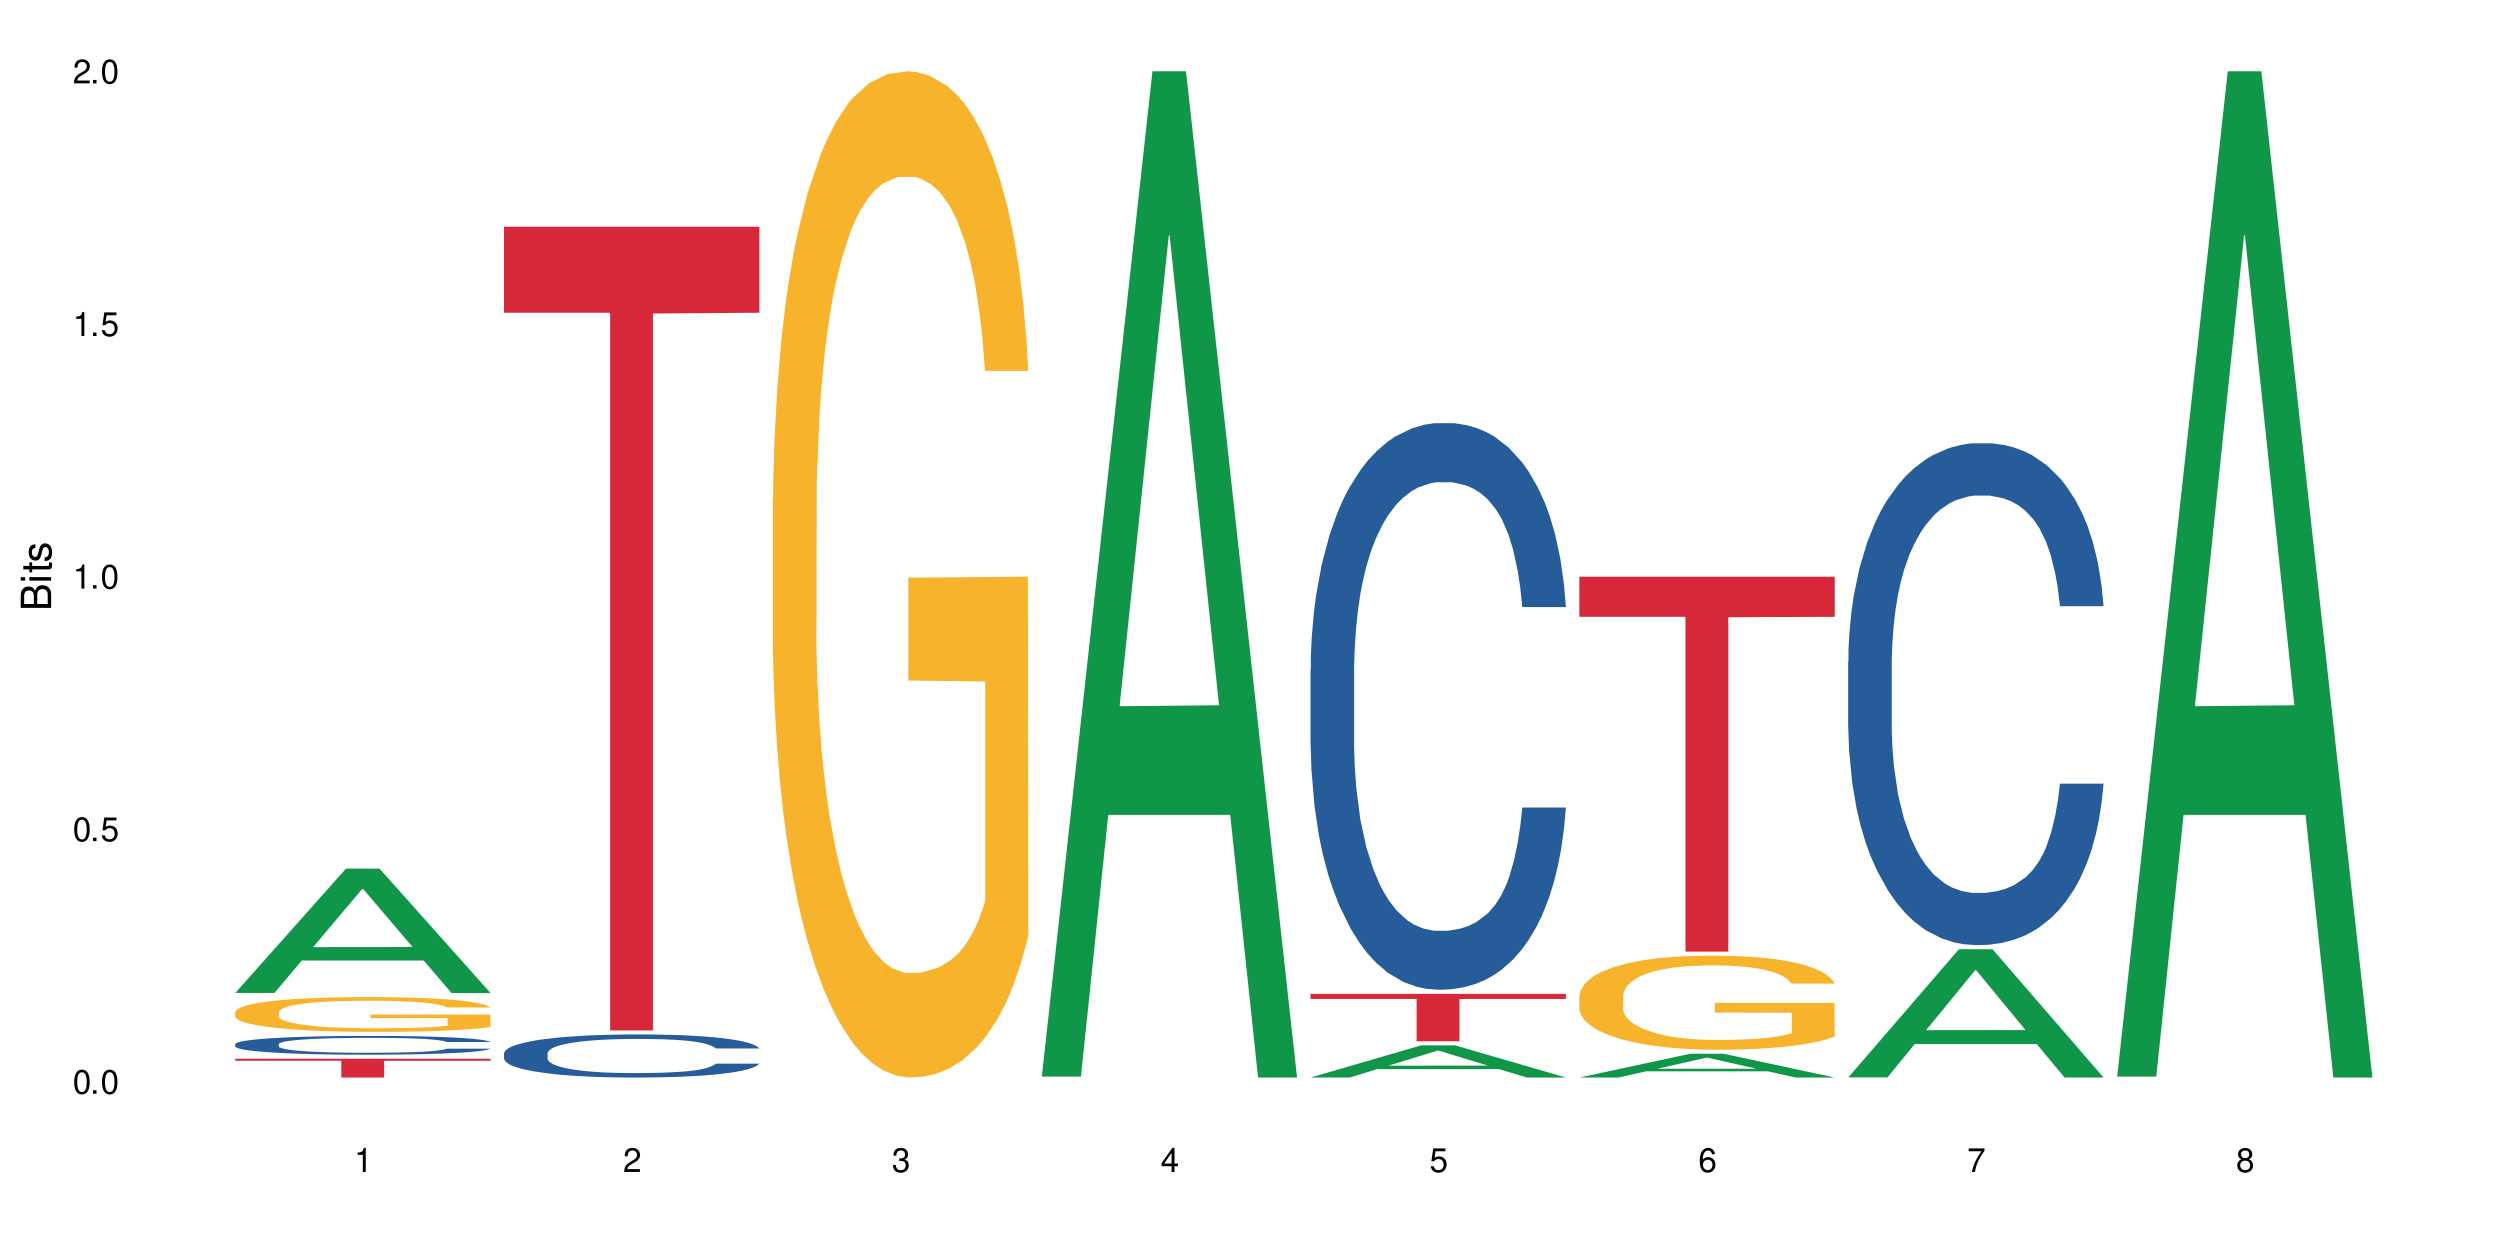
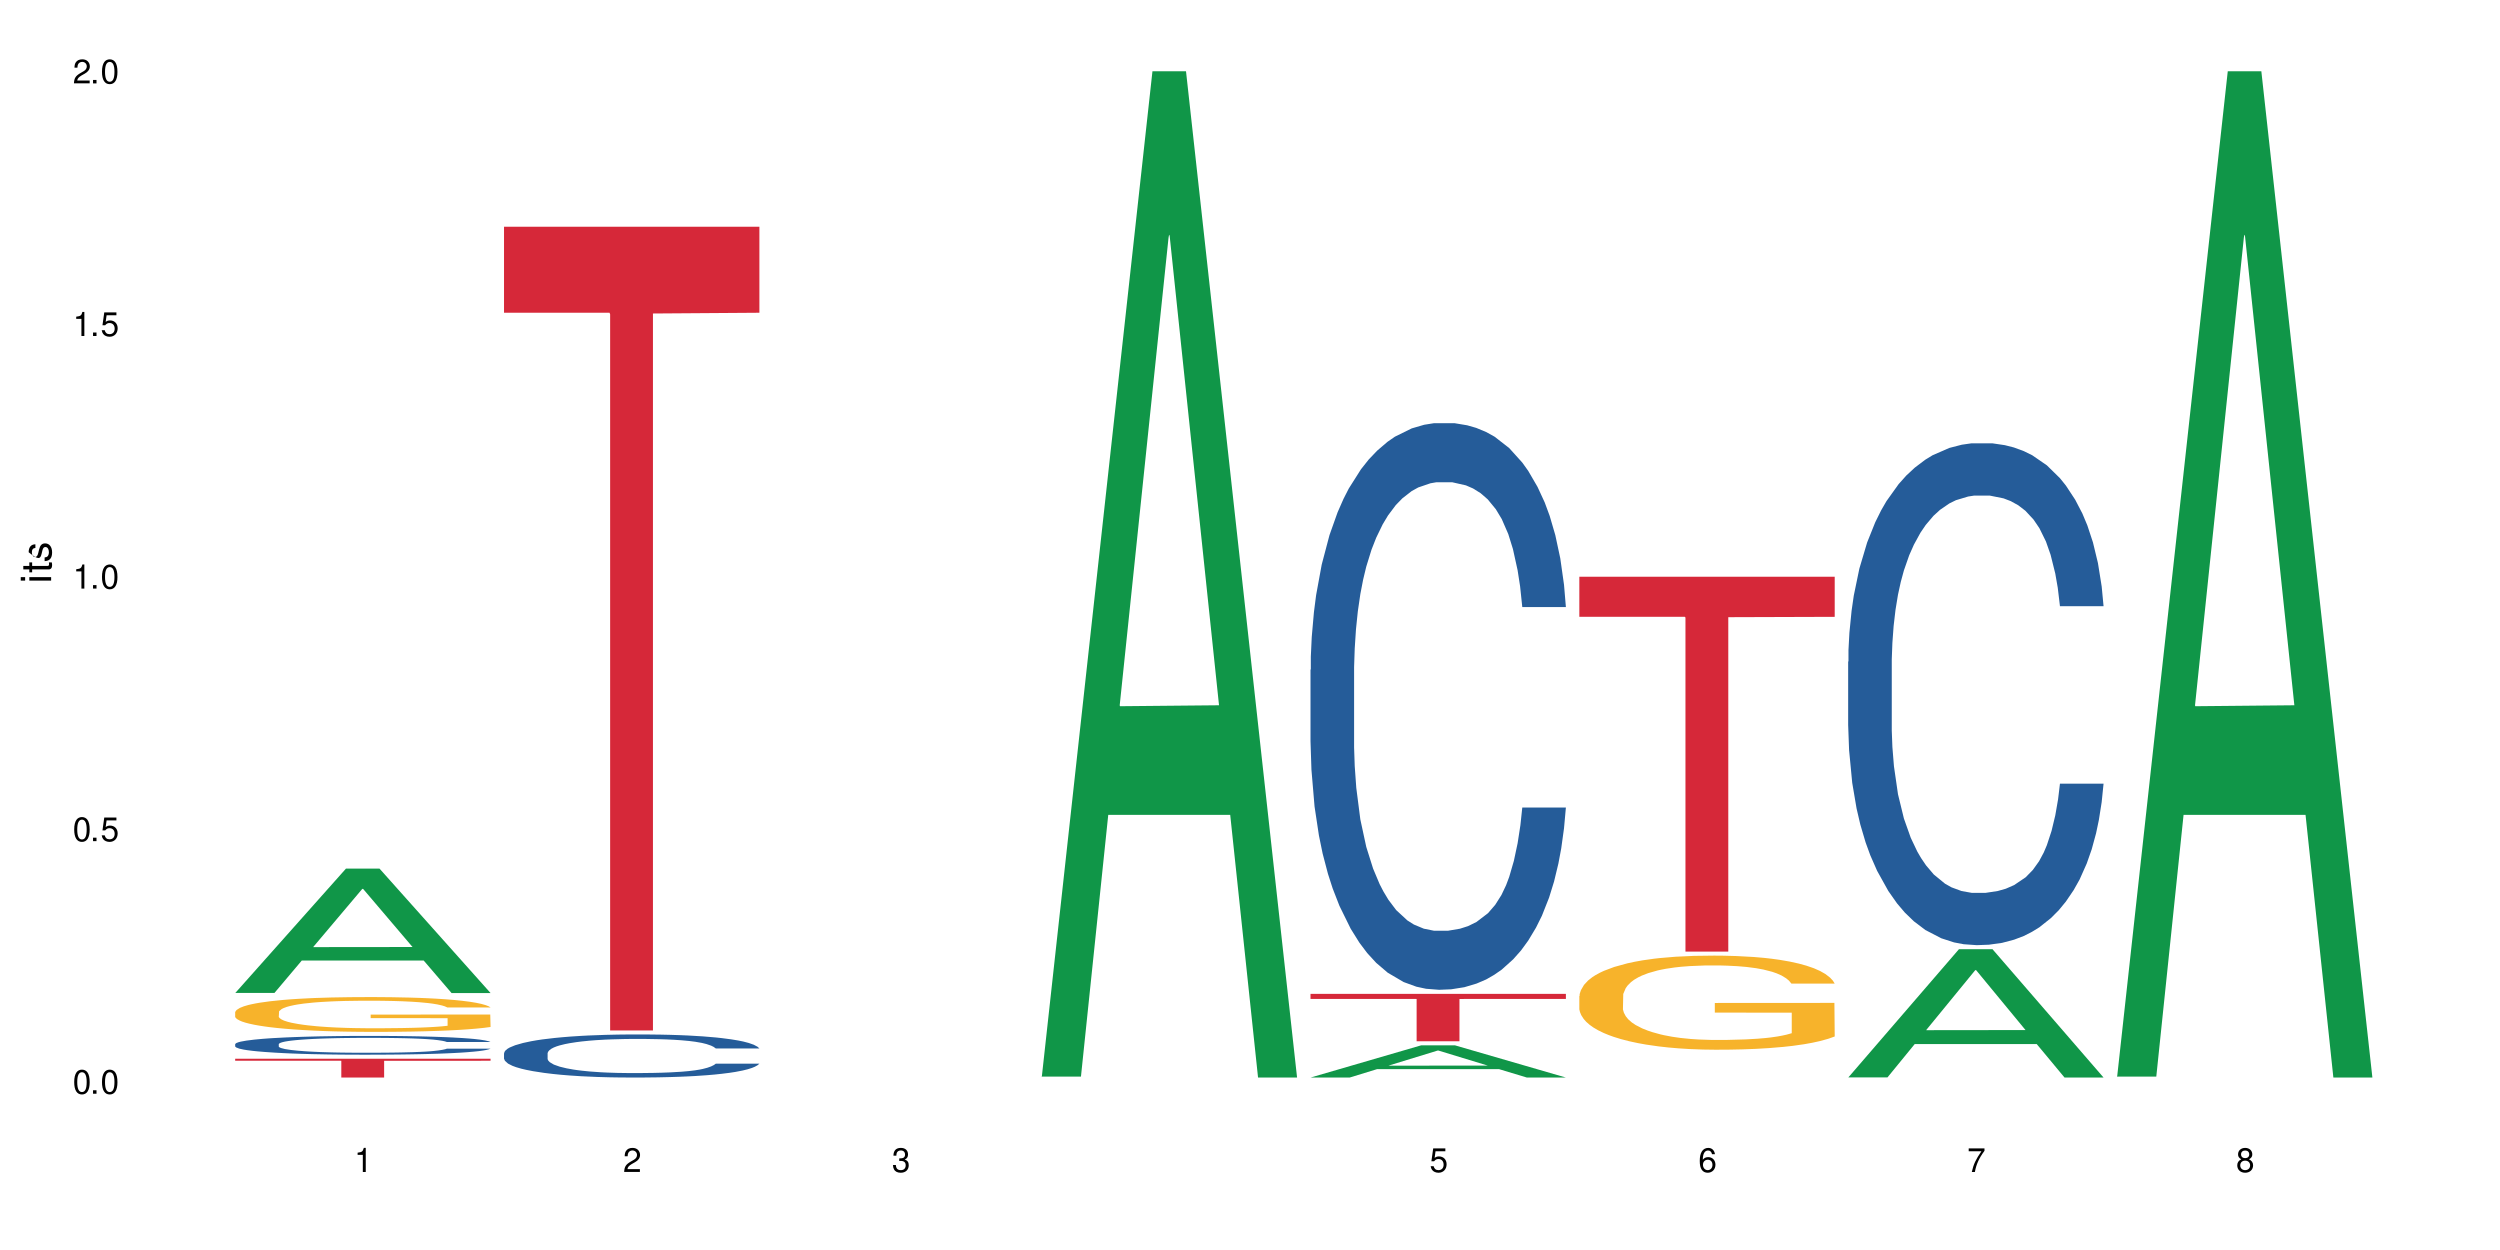
<svg xmlns="http://www.w3.org/2000/svg" xmlns:xlink="http://www.w3.org/1999/xlink" width="720" height="360" viewBox="0 0 720 360">
  <defs>
    <g>
      <g id="glyph-0-0">
</g>
      <g id="glyph-0-1">
        <path d="M 2.641 -6.938 C 2 -6.938 1.422 -6.656 1.078 -6.172 C 0.641 -5.562 0.406 -4.641 0.406 -3.359 C 0.406 -1.016 1.188 0.219 2.641 0.219 C 4.078 0.219 4.859 -1.016 4.859 -3.297 C 4.859 -4.641 4.656 -5.547 4.203 -6.172 C 3.844 -6.656 3.281 -6.938 2.641 -6.938 Z M 2.641 -6.188 C 3.547 -6.188 4 -5.25 4 -3.375 C 4 -1.406 3.562 -0.484 2.625 -0.484 C 1.734 -0.484 1.281 -1.438 1.281 -3.344 C 1.281 -5.25 1.734 -6.188 2.641 -6.188 Z M 2.641 -6.188 " />
      </g>
      <g id="glyph-0-2">
        <path d="M 1.828 -1 L 0.828 -1 L 0.828 0 L 1.828 0 Z M 1.828 -1 " />
      </g>
      <g id="glyph-0-3">
        <path d="M 4.562 -6.797 L 1.062 -6.797 L 0.547 -3.094 L 1.328 -3.094 C 1.719 -3.562 2.047 -3.734 2.578 -3.734 C 3.484 -3.734 4.062 -3.109 4.062 -2.094 C 4.062 -1.125 3.484 -0.531 2.578 -0.531 C 1.828 -0.531 1.375 -0.906 1.188 -1.672 L 0.328 -1.672 C 0.453 -1.109 0.547 -0.844 0.75 -0.594 C 1.125 -0.078 1.828 0.219 2.594 0.219 C 3.969 0.219 4.922 -0.781 4.922 -2.219 C 4.922 -3.562 4.031 -4.484 2.719 -4.484 C 2.25 -4.484 1.859 -4.359 1.469 -4.062 L 1.734 -5.969 L 4.562 -5.969 Z M 4.562 -6.797 " />
      </g>
      <g id="glyph-0-4">
        <path d="M 2.484 -4.938 L 2.484 0 L 3.328 0 L 3.328 -6.938 L 2.766 -6.938 C 2.469 -5.875 2.281 -5.734 0.984 -5.562 L 0.984 -4.938 Z M 2.484 -4.938 " />
      </g>
      <g id="glyph-0-5">
        <path d="M 4.859 -0.828 L 1.281 -0.828 C 1.359 -1.406 1.672 -1.781 2.5 -2.281 L 3.469 -2.828 C 4.406 -3.344 4.906 -4.062 4.906 -4.906 C 4.906 -5.484 4.672 -6.031 4.266 -6.406 C 3.859 -6.766 3.375 -6.938 2.719 -6.938 C 1.859 -6.938 1.219 -6.625 0.844 -6.031 C 0.609 -5.672 0.5 -5.234 0.484 -4.531 L 1.328 -4.531 C 1.359 -5.016 1.406 -5.281 1.531 -5.516 C 1.75 -5.938 2.188 -6.203 2.703 -6.203 C 3.469 -6.203 4.031 -5.641 4.031 -4.891 C 4.031 -4.344 3.719 -3.859 3.125 -3.516 L 2.234 -3 C 0.812 -2.172 0.406 -1.531 0.328 -0.016 L 4.859 -0.016 Z M 4.859 -0.828 " />
      </g>
      <g id="glyph-0-6">
        <path d="M 2.125 -3.188 L 2.578 -3.188 C 3.5 -3.188 3.984 -2.766 3.984 -1.922 C 3.984 -1.062 3.469 -0.531 2.594 -0.531 C 1.656 -0.531 1.203 -1 1.156 -2.016 L 0.312 -2.016 C 0.344 -1.453 0.438 -1.094 0.609 -0.781 C 0.953 -0.109 1.625 0.219 2.547 0.219 C 3.953 0.219 4.859 -0.625 4.859 -1.938 C 4.859 -2.828 4.516 -3.297 3.703 -3.594 C 4.344 -3.844 4.656 -4.328 4.656 -5.031 C 4.656 -6.219 3.875 -6.938 2.578 -6.938 C 1.203 -6.938 0.484 -6.172 0.453 -4.703 L 1.297 -4.703 C 1.312 -5.125 1.344 -5.359 1.453 -5.578 C 1.641 -5.969 2.062 -6.203 2.594 -6.203 C 3.344 -6.203 3.797 -5.75 3.797 -5 C 3.797 -4.516 3.609 -4.219 3.25 -4.047 C 3.016 -3.953 2.703 -3.922 2.125 -3.906 Z M 2.125 -3.188 " />
      </g>
      <g id="glyph-0-7">
-         <path d="M 3.141 -1.672 L 3.141 0 L 3.984 0 L 3.984 -1.672 L 4.984 -1.672 L 4.984 -2.438 L 3.984 -2.438 L 3.984 -6.938 L 3.359 -6.938 L 0.266 -2.578 L 0.266 -1.672 Z M 3.141 -2.438 L 1 -2.438 L 3.141 -5.5 Z M 3.141 -2.438 " />
-       </g>
+         </g>
      <g id="glyph-0-8">
        <path d="M 4.781 -5.125 C 4.609 -6.266 3.891 -6.938 2.844 -6.938 C 2.094 -6.938 1.422 -6.578 1.031 -5.953 C 0.594 -5.266 0.406 -4.422 0.406 -3.172 C 0.406 -2 0.578 -1.25 0.984 -0.641 C 1.359 -0.078 1.953 0.219 2.703 0.219 C 3.984 0.219 4.922 -0.75 4.922 -2.094 C 4.922 -3.375 4.062 -4.281 2.844 -4.281 C 2.172 -4.281 1.641 -4.031 1.281 -3.516 C 1.281 -5.234 1.828 -6.188 2.797 -6.188 C 3.391 -6.188 3.797 -5.797 3.938 -5.125 Z M 2.734 -3.531 C 3.547 -3.531 4.062 -2.953 4.062 -2.031 C 4.062 -1.156 3.484 -0.531 2.703 -0.531 C 1.922 -0.531 1.328 -1.188 1.328 -2.078 C 1.328 -2.938 1.906 -3.531 2.734 -3.531 Z M 2.734 -3.531 " />
      </g>
      <g id="glyph-0-9">
        <path d="M 4.984 -6.797 L 0.438 -6.797 L 0.438 -5.969 L 4.109 -5.969 C 2.5 -3.656 1.828 -2.234 1.328 0 L 2.219 0 C 2.594 -2.172 3.453 -4.047 4.984 -6.094 Z M 4.984 -6.797 " />
      </g>
      <g id="glyph-0-10">
        <path d="M 3.75 -3.656 C 4.469 -4.094 4.688 -4.438 4.688 -5.078 C 4.688 -6.172 3.844 -6.938 2.641 -6.938 C 1.438 -6.938 0.594 -6.172 0.594 -5.094 C 0.594 -4.438 0.812 -4.094 1.516 -3.656 C 0.734 -3.266 0.359 -2.703 0.359 -1.922 C 0.359 -0.656 1.281 0.219 2.641 0.219 C 3.984 0.219 4.922 -0.656 4.922 -1.922 C 4.922 -2.703 4.531 -3.266 3.75 -3.656 Z M 2.641 -6.188 C 3.359 -6.188 3.812 -5.75 3.812 -5.062 C 3.812 -4.406 3.344 -3.984 2.641 -3.984 C 1.922 -3.984 1.453 -4.406 1.453 -5.078 C 1.453 -5.75 1.922 -6.188 2.641 -6.188 Z M 2.641 -3.266 C 3.484 -3.266 4.062 -2.719 4.062 -1.906 C 4.062 -1.078 3.484 -0.531 2.625 -0.531 C 1.797 -0.531 1.219 -1.094 1.219 -1.906 C 1.219 -2.719 1.781 -3.266 2.641 -3.266 Z M 2.641 -3.266 " />
      </g>
      <g id="glyph-1-0">
</g>
      <g id="glyph-1-1">
-         <path d="M 0 -0.953 L 0 -4.891 C 0 -5.719 -0.234 -6.344 -0.734 -6.797 C -1.188 -7.234 -1.812 -7.469 -2.5 -7.469 C -3.547 -7.469 -4.188 -7 -4.625 -5.875 C -4.984 -6.688 -5.625 -7.094 -6.531 -7.094 C -7.172 -7.094 -7.734 -6.859 -8.141 -6.391 C -8.562 -5.922 -8.75 -5.344 -8.75 -4.5 L -8.75 -0.953 Z M -4.984 -2.062 L -7.766 -2.062 L -7.766 -4.219 C -7.766 -4.844 -7.688 -5.203 -7.453 -5.5 C -7.219 -5.812 -6.859 -5.969 -6.375 -5.969 C -5.891 -5.969 -5.531 -5.812 -5.297 -5.5 C -5.062 -5.203 -4.984 -4.844 -4.984 -4.219 Z M -0.984 -2.062 L -4 -2.062 L -4 -4.781 C -4 -5.766 -3.438 -6.359 -2.484 -6.359 C -1.547 -6.359 -0.984 -5.766 -0.984 -4.781 Z M -0.984 -2.062 " />
-       </g>
+         </g>
      <g id="glyph-1-2">
        <path d="M -6.281 -1.797 L -6.281 -0.797 L 0 -0.797 L 0 -1.797 Z M -8.75 -1.797 L -8.75 -0.797 L -7.484 -0.797 L -7.484 -1.797 Z M -8.75 -1.797 " />
      </g>
      <g id="glyph-1-3">
        <path d="M -6.281 -3.047 L -6.281 -2.016 L -8.016 -2.016 L -8.016 -1.016 L -6.281 -1.016 L -6.281 -0.172 L -5.469 -0.172 L -5.469 -1.016 L -0.719 -1.016 C -0.078 -1.016 0.281 -1.453 0.281 -2.234 C 0.281 -2.5 0.25 -2.719 0.188 -3.047 L -0.641 -3.047 C -0.609 -2.906 -0.594 -2.766 -0.594 -2.562 C -0.594 -2.141 -0.719 -2.016 -1.156 -2.016 L -5.469 -2.016 L -5.469 -3.047 Z M -6.281 -3.047 " />
      </g>
      <g id="glyph-1-4">
-         <path d="M -4.531 -5.25 C -5.766 -5.25 -6.469 -4.422 -6.469 -2.969 C -6.469 -1.516 -5.719 -0.562 -4.547 -0.562 C -3.562 -0.562 -3.094 -1.062 -2.734 -2.562 L -2.516 -3.484 C -2.344 -4.188 -2.094 -4.469 -1.641 -4.469 C -1.047 -4.469 -0.641 -3.875 -0.641 -3 C -0.641 -2.453 -0.797 -2 -1.062 -1.75 C -1.25 -1.594 -1.422 -1.531 -1.875 -1.469 L -1.875 -0.406 C -0.422 -0.453 0.281 -1.266 0.281 -2.922 C 0.281 -4.5 -0.5 -5.516 -1.719 -5.516 C -2.656 -5.516 -3.172 -4.984 -3.469 -3.734 L -3.703 -2.766 C -3.891 -1.953 -4.156 -1.609 -4.594 -1.609 C -5.188 -1.609 -5.547 -2.125 -5.547 -2.938 C -5.547 -3.75 -5.203 -4.172 -4.531 -4.203 Z M -4.531 -5.25 " />
+         <path d="M -4.531 -5.25 C -5.766 -5.25 -6.469 -4.422 -6.469 -2.969 C -3.562 -0.562 -3.094 -1.062 -2.734 -2.562 L -2.516 -3.484 C -2.344 -4.188 -2.094 -4.469 -1.641 -4.469 C -1.047 -4.469 -0.641 -3.875 -0.641 -3 C -0.641 -2.453 -0.797 -2 -1.062 -1.75 C -1.25 -1.594 -1.422 -1.531 -1.875 -1.469 L -1.875 -0.406 C -0.422 -0.453 0.281 -1.266 0.281 -2.922 C 0.281 -4.5 -0.5 -5.516 -1.719 -5.516 C -2.656 -5.516 -3.172 -4.984 -3.469 -3.734 L -3.703 -2.766 C -3.891 -1.953 -4.156 -1.609 -4.594 -1.609 C -5.188 -1.609 -5.547 -2.125 -5.547 -2.938 C -5.547 -3.75 -5.203 -4.172 -4.531 -4.203 Z M -4.531 -5.25 " />
      </g>
    </g>
  </defs>
-   <rect x="-72" y="-36" width="864" height="432" fill="rgb(100%, 100%, 100%)" fill-opacity="1" />
  <path fill-rule="nonzero" fill="rgb(6.275%, 58.824%, 28.235%)" fill-opacity="1" d="M 67.73 285.961 L 67.809 285.926 L 99.637 250.16 L 109.301 250.16 L 141.281 285.996 L 130.047 285.996 L 122.031 276.641 L 86.906 276.641 L 79.047 285.961 L 67.73 285.961 L 90.285 272.77 L 118.809 272.738 L 104.586 256.016 L 104.43 255.98 L 104.27 256.082 L 90.207 272.738 L 90.285 272.77 Z M 67.73 285.961 " />
  <path fill-rule="nonzero" fill="rgb(14.51%, 36.078%, 60%)" fill-opacity="1" d="M 67.73 300.699 L 67.82 300.695 L 67.82 300.574 L 68.09 300.387 L 68.719 300.148 L 69.344 299.988 L 70.961 299.695 L 73.203 299.414 L 75.535 299.195 L 77.238 299.066 L 78.766 298.969 L 82.262 298.785 L 84.504 298.691 L 86.926 298.605 L 89.887 298.523 L 92.039 298.473 L 96.883 298.395 L 100.469 298.359 L 103.25 298.344 L 109.262 298.344 L 112.848 298.363 L 115.449 298.387 L 118.32 298.43 L 120.742 298.473 L 124.957 298.582 L 128.727 298.719 L 130.43 298.801 L 133.121 298.953 L 135.184 299.102 L 136.617 299.23 L 138.234 299.414 L 139.668 299.637 L 140.746 299.887 L 141.281 300.102 L 128.727 300.102 L 128.098 299.902 L 127.379 299.75 L 126.035 299.547 L 124.688 299.402 L 122.805 299.258 L 121.102 299.164 L 118.77 299.07 L 116.707 299.012 L 114.555 298.969 L 112.488 298.938 L 108.543 298.906 L 103.969 298.906 L 102.266 298.918 L 98.766 298.957 L 96.883 298.992 L 94.191 299.062 L 92.309 299.125 L 90.066 299.223 L 88.539 299.309 L 86.656 299.438 L 85.312 299.551 L 83.785 299.715 L 82.891 299.84 L 82.082 299.977 L 81.363 300.141 L 80.828 300.312 L 80.469 300.496 L 80.289 300.676 L 80.289 301.441 L 80.469 301.617 L 80.918 301.828 L 82.082 302.129 L 83.785 302.391 L 85.762 302.598 L 87.645 302.746 L 88.719 302.816 L 90.156 302.895 L 92.398 302.996 L 95.629 303.094 L 97.512 303.133 L 100.383 303.172 L 103.34 303.191 L 107.289 303.191 L 110.785 303.172 L 113.117 303.148 L 115.539 303.109 L 118.859 303.023 L 120.922 302.945 L 122.715 302.852 L 124.062 302.758 L 124.957 302.676 L 126.305 302.523 L 127.379 302.355 L 128.188 302.184 L 128.727 302.016 L 141.281 302.016 L 140.746 302.211 L 139.938 302.406 L 139.129 302.551 L 137.875 302.723 L 136.441 302.875 L 134.375 303.047 L 132.672 303.164 L 130.43 303.285 L 128.367 303.379 L 126.125 303.465 L 122.805 303.562 L 120.652 303.613 L 118.32 303.656 L 115.539 303.695 L 112.043 303.73 L 108.273 303.75 L 104.777 303.758 L 101.008 303.746 L 98.227 303.727 L 94.551 303.684 L 89.977 303.594 L 86.656 303.5 L 84.055 303.406 L 81.812 303.305 L 79.301 303.172 L 76.074 302.953 L 74.098 302.785 L 72.754 302.648 L 71.23 302.453 L 70.152 302.281 L 68.898 302.004 L 68 301.652 L 67.73 301.383 Z M 67.73 300.699 " />
  <path fill-rule="nonzero" fill="rgb(96.863%, 70.196%, 16.863%)" fill-opacity="1" d="M 67.73 291.449 L 67.82 291.441 L 67.82 291.258 L 68.18 290.848 L 69.078 290.277 L 70.242 289.812 L 71.5 289.445 L 72.305 289.254 L 73.652 288.98 L 74.816 288.777 L 77.777 288.367 L 81.543 287.98 L 83.609 287.816 L 85.941 287.66 L 89.258 287.488 L 90.785 287.422 L 95.449 287.277 L 100.738 287.188 L 106.57 287.156 L 109.262 287.168 L 112.938 287.203 L 117.961 287.305 L 120.832 287.395 L 123.074 287.488 L 125.406 287.605 L 128.277 287.789 L 130.969 288.008 L 133.121 288.23 L 135.273 288.504 L 137.066 288.797 L 138.594 289.117 L 139.938 289.5 L 140.746 289.82 L 141.281 290.141 L 128.816 290.141 L 128.098 289.82 L 127.289 289.574 L 125.945 289.273 L 124.598 289.051 L 123.254 288.879 L 120.742 288.641 L 118.59 288.496 L 115.898 288.367 L 113.297 288.285 L 110.336 288.23 L 108.543 288.211 L 103.789 288.211 L 99.484 288.273 L 96.973 288.348 L 95.18 288.422 L 92.668 288.559 L 91.141 288.668 L 90.246 288.742 L 87.555 289.023 L 85.762 289.281 L 84.773 289.457 L 83.52 289.73 L 82.621 289.977 L 81.633 290.344 L 81.098 290.617 L 80.379 291.238 L 80.289 292.887 L 80.559 293.234 L 81.098 293.609 L 81.812 293.941 L 82.891 294.289 L 83.965 294.555 L 85.852 294.91 L 87.465 295.148 L 88.719 295.305 L 91.141 295.551 L 92.129 295.633 L 94.461 295.797 L 96.883 295.926 L 99.844 296.035 L 102.086 296.09 L 105.672 296.137 L 110.246 296.137 L 115.629 296.082 L 119.039 296.008 L 121.371 295.934 L 122.895 295.871 L 124.777 295.77 L 126.125 295.68 L 127.379 295.578 L 128.906 295.422 L 128.906 293.234 L 106.75 293.227 L 106.75 292.199 L 141.195 292.191 L 141.281 295.77 L 139.398 296.02 L 137.066 296.254 L 134.824 296.438 L 132.492 296.594 L 129.176 296.77 L 126.484 296.879 L 122.355 297.008 L 118.59 297.09 L 114.645 297.145 L 111.145 297.172 L 107.02 297.18 L 103.34 297.16 L 99.395 297.105 L 96.254 297.035 L 93.383 296.941 L 90.516 296.824 L 86.926 296.629 L 84.594 296.477 L 82.172 296.281 L 79.75 296.055 L 77.598 295.809 L 76.164 295.613 L 74.727 295.395 L 73.203 295.121 L 71.766 294.809 L 70.691 294.527 L 69.703 294.207 L 68.988 293.902 L 68.27 293.492 L 67.91 293.16 L 67.73 292.879 Z M 67.73 291.449 " />
  <path fill-rule="nonzero" fill="rgb(83.922%, 15.686%, 22.353%)" fill-opacity="1" d="M 67.73 304.922 L 141.281 304.922 L 141.281 305.5 L 110.629 305.504 L 110.629 310.332 L 98.297 310.332 L 98.297 305.508 L 98.117 305.5 L 67.73 305.5 Z M 67.73 304.922 " />
  <path fill-rule="nonzero" fill="rgb(14.51%, 36.078%, 60%)" fill-opacity="1" d="M 145.156 303.324 L 145.242 303.312 L 145.242 303.043 L 145.512 302.609 L 146.141 302.066 L 146.77 301.691 L 148.383 301.023 L 150.625 300.379 L 152.957 299.879 L 154.664 299.582 L 156.188 299.355 L 159.684 298.938 L 161.93 298.723 L 164.352 298.527 L 167.309 298.336 L 169.461 298.223 L 174.305 298.043 L 177.895 297.961 L 180.676 297.93 L 186.684 297.93 L 190.273 297.973 L 192.875 298.031 L 195.742 298.121 L 198.164 298.223 L 202.383 298.473 L 206.148 298.789 L 207.852 298.973 L 210.543 299.324 L 212.605 299.664 L 214.043 299.957 L 215.656 300.379 L 217.094 300.887 L 218.168 301.465 L 218.707 301.953 L 206.148 301.953 L 205.52 301.5 L 204.805 301.148 L 203.457 300.684 L 202.113 300.355 L 200.23 300.027 L 198.523 299.809 L 196.191 299.594 L 194.129 299.457 L 191.977 299.355 L 189.914 299.289 L 185.969 299.219 L 181.391 299.219 L 179.688 299.242 L 176.191 299.336 L 174.305 299.414 L 171.613 299.57 L 169.73 299.719 L 167.488 299.945 L 165.965 300.141 L 164.082 300.434 L 162.734 300.695 L 161.211 301.07 L 160.312 301.352 L 159.508 301.668 L 158.789 302.043 L 158.25 302.441 L 157.891 302.859 L 157.711 303.27 L 157.711 305.027 L 157.891 305.434 L 158.34 305.91 L 159.508 306.602 L 161.211 307.203 L 163.184 307.68 L 165.066 308.02 L 166.145 308.18 L 167.578 308.359 L 169.82 308.586 L 173.051 308.812 L 174.934 308.902 L 177.805 308.996 L 180.766 309.039 L 184.711 309.039 L 188.211 308.996 L 190.543 308.938 L 192.965 308.848 L 196.281 308.656 L 198.344 308.473 L 200.141 308.258 L 201.484 308.043 L 202.383 307.859 L 203.727 307.508 L 204.805 307.125 L 205.609 306.727 L 206.148 306.34 L 218.707 306.34 L 218.168 306.793 L 217.359 307.238 L 216.555 307.566 L 215.297 307.961 L 213.863 308.312 L 211.801 308.711 L 210.094 308.973 L 207.852 309.254 L 205.789 309.473 L 203.547 309.664 L 200.23 309.891 L 198.074 310.004 L 195.742 310.105 L 192.965 310.195 L 189.465 310.277 L 185.699 310.32 L 182.199 310.332 L 178.434 310.309 L 175.652 310.266 L 171.973 310.164 L 167.398 309.957 L 164.082 309.742 L 161.48 309.527 L 159.238 309.301 L 156.727 308.996 L 153.496 308.496 L 151.523 308.109 L 150.176 307.793 L 148.652 307.352 L 147.574 306.953 L 146.32 306.32 L 145.422 305.512 L 145.156 304.891 Z M 145.156 303.324 " />
  <path fill-rule="nonzero" fill="rgb(83.922%, 15.686%, 22.353%)" fill-opacity="1" d="M 145.156 65.293 L 218.707 65.293 L 218.707 90.07 L 188.051 90.289 L 188.051 296.766 L 175.719 296.766 L 175.719 90.508 L 175.539 90.07 L 145.156 90.07 Z M 145.156 65.293 " />
-   <path fill-rule="nonzero" fill="rgb(96.863%, 70.196%, 16.863%)" fill-opacity="1" d="M 222.578 144.652 L 222.668 144.387 L 222.668 139.094 L 223.027 127.184 L 223.922 110.777 L 225.09 97.277 L 226.344 86.691 L 227.152 81.133 L 228.496 73.195 L 229.664 67.371 L 232.625 55.461 L 236.391 44.348 L 238.453 39.582 L 240.785 35.082 L 244.105 30.055 L 245.629 28.203 L 250.293 23.965 L 255.586 21.32 L 261.418 20.527 L 264.109 20.789 L 267.785 21.848 L 272.809 24.762 L 275.68 27.406 L 277.922 30.055 L 280.254 33.496 L 283.125 38.789 L 285.816 45.141 L 287.969 51.492 L 290.121 59.43 L 291.914 67.902 L 293.438 77.164 L 294.785 88.281 L 295.59 97.543 L 296.129 106.805 L 283.66 106.805 L 282.945 97.543 L 282.137 90.398 L 280.793 81.664 L 279.445 75.312 L 278.102 70.281 L 275.59 63.402 L 273.438 59.168 L 270.746 55.461 L 268.145 53.078 L 265.184 51.492 L 263.391 50.961 L 258.637 50.961 L 254.332 52.816 L 251.82 54.934 L 250.023 57.051 L 247.512 61.02 L 245.988 64.195 L 245.094 66.312 L 242.402 74.516 L 240.605 81.93 L 239.621 86.957 L 238.363 94.898 L 237.469 102.043 L 236.48 112.629 L 235.941 120.57 L 235.227 138.566 L 235.137 186.207 L 235.406 196.262 L 235.941 207.113 L 236.66 216.641 L 237.738 226.699 L 238.812 234.375 L 240.695 244.695 L 242.312 251.578 L 243.566 256.078 L 245.988 263.223 L 246.977 265.605 L 249.309 270.367 L 251.73 274.074 L 254.691 277.25 L 256.934 278.836 L 260.52 280.16 L 265.094 280.16 L 270.477 278.574 L 273.887 276.457 L 276.219 274.34 L 277.742 272.484 L 279.625 269.574 L 280.973 266.926 L 282.227 264.016 L 283.75 259.516 L 283.75 196.262 L 261.598 195.996 L 261.598 166.355 L 296.039 166.09 L 296.129 269.574 L 294.246 276.719 L 291.914 283.602 L 289.672 288.895 L 287.34 293.395 L 284.02 298.422 L 281.328 301.598 L 277.203 305.305 L 273.438 307.688 L 269.488 309.273 L 265.992 310.066 L 261.867 310.332 L 258.188 309.805 L 254.242 308.215 L 251.102 306.098 L 248.23 303.453 L 245.359 300.012 L 241.773 294.453 L 239.441 289.953 L 237.02 284.395 L 234.598 277.777 L 232.445 270.633 L 231.008 265.074 L 229.574 258.723 L 228.051 250.781 L 226.613 241.785 L 225.539 233.578 L 224.551 224.316 L 223.832 215.582 L 223.117 203.672 L 222.758 194.145 L 222.578 185.941 Z M 222.578 144.652 " />
  <path fill-rule="nonzero" fill="rgb(6.275%, 58.824%, 28.235%)" fill-opacity="1" d="M 300 310.059 L 300.078 309.789 L 331.906 20.527 L 341.57 20.527 L 373.555 310.332 L 362.316 310.332 L 354.301 234.684 L 319.176 234.684 L 311.316 310.059 L 300 310.059 L 322.555 203.391 L 351.078 203.117 L 336.855 67.875 L 336.699 67.602 L 336.543 68.418 L 322.477 203.117 L 322.555 203.391 Z M 300 310.059 " />
  <path fill-rule="nonzero" fill="rgb(6.275%, 58.824%, 28.235%)" fill-opacity="1" d="M 377.426 310.324 L 377.504 310.316 L 409.328 301.047 L 418.992 301.047 L 450.977 310.332 L 439.738 310.332 L 431.723 307.91 L 396.598 307.91 L 388.738 310.324 L 377.426 310.324 L 399.977 306.906 L 428.504 306.898 L 414.277 302.562 L 414.121 302.555 L 413.965 302.582 L 399.898 306.898 L 399.977 306.906 Z M 377.426 310.324 " />
  <path fill-rule="nonzero" fill="rgb(14.51%, 36.078%, 60%)" fill-opacity="1" d="M 377.426 192.887 L 377.516 192.734 L 377.516 189.156 L 377.781 183.488 L 378.41 176.328 L 379.039 171.406 L 380.652 162.605 L 382.895 154.105 L 385.227 147.543 L 386.934 143.664 L 388.457 140.68 L 391.957 135.16 L 394.199 132.328 L 396.621 129.793 L 399.578 127.258 L 401.734 125.766 L 406.574 123.379 L 410.164 122.332 L 412.945 121.887 L 418.953 121.887 L 422.543 122.484 L 425.145 123.23 L 428.016 124.422 L 430.438 125.766 L 434.652 129.047 L 438.418 133.223 L 440.125 135.609 L 442.812 140.234 L 444.879 144.707 L 446.312 148.586 L 447.926 154.105 L 449.363 160.816 L 450.438 168.422 L 450.977 174.836 L 438.418 174.836 L 437.789 168.871 L 437.074 164.246 L 435.727 158.133 L 434.383 153.805 L 432.5 149.48 L 430.793 146.645 L 428.461 143.812 L 426.398 142.023 L 424.246 140.68 L 422.184 139.785 L 418.238 138.891 L 413.664 138.891 L 411.957 139.188 L 408.461 140.383 L 406.574 141.426 L 403.887 143.516 L 402 145.453 L 399.758 148.438 L 398.234 150.973 L 396.352 154.852 L 395.004 158.281 L 393.48 163.203 L 392.582 166.934 L 391.777 171.109 L 391.059 176.031 L 390.52 181.25 L 390.16 186.77 L 389.98 192.141 L 389.98 215.258 L 390.16 220.629 L 390.609 226.895 L 391.777 235.992 L 393.48 243.898 L 395.453 250.16 L 397.336 254.637 L 398.414 256.723 L 399.848 259.109 L 402.09 262.094 L 405.32 265.078 L 407.203 266.27 L 410.074 267.465 L 413.035 268.059 L 416.98 268.059 L 420.48 267.465 L 422.812 266.719 L 425.234 265.523 L 428.551 262.988 L 430.613 260.602 L 432.41 257.77 L 433.754 254.934 L 434.652 252.547 L 435.996 247.922 L 437.074 242.852 L 437.879 237.633 L 438.418 232.562 L 450.977 232.562 L 450.438 238.527 L 449.633 244.344 L 448.824 248.668 L 447.566 253.891 L 446.133 258.516 L 444.07 263.734 L 442.367 267.164 L 440.125 270.895 L 438.059 273.727 L 435.816 276.262 L 432.5 279.246 L 430.348 280.738 L 428.016 282.082 L 425.234 283.273 L 421.734 284.316 L 417.969 284.914 L 414.469 285.062 L 410.703 284.766 L 407.922 284.168 L 404.242 282.828 L 399.668 280.141 L 396.352 277.309 L 393.75 274.473 L 391.508 271.492 L 388.996 267.465 L 385.766 260.902 L 383.793 255.828 L 382.449 251.652 L 380.922 245.836 L 379.848 240.613 L 378.59 232.262 L 377.695 221.672 L 377.426 213.469 Z M 377.426 192.887 " />
  <path fill-rule="nonzero" fill="rgb(83.922%, 15.686%, 22.353%)" fill-opacity="1" d="M 377.426 286.227 L 450.977 286.227 L 450.977 287.688 L 420.324 287.703 L 420.324 299.883 L 407.988 299.883 L 407.988 287.715 L 407.809 287.688 L 377.426 287.688 Z M 377.426 286.227 " />
-   <path fill-rule="nonzero" fill="rgb(6.275%, 58.824%, 28.235%)" fill-opacity="1" d="M 454.848 310.324 L 454.926 310.32 L 486.75 303.484 L 496.418 303.484 L 528.398 310.332 L 517.164 310.332 L 509.148 308.543 L 474.023 308.543 L 466.164 310.324 L 454.848 310.324 L 477.402 307.805 L 505.926 307.797 L 491.703 304.602 L 491.547 304.594 L 491.387 304.613 L 477.32 307.797 L 477.402 307.805 Z M 454.848 310.324 " />
  <path fill-rule="nonzero" fill="rgb(96.863%, 70.196%, 16.863%)" fill-opacity="1" d="M 454.848 286.824 L 454.938 286.801 L 454.938 286.305 L 455.297 285.191 L 456.191 283.656 L 457.359 282.395 L 458.613 281.406 L 459.422 280.887 L 460.77 280.145 L 461.934 279.598 L 464.895 278.484 L 468.66 277.445 L 470.723 277 L 473.055 276.578 L 476.375 276.109 L 477.898 275.934 L 482.562 275.539 L 487.855 275.293 L 493.688 275.219 L 496.379 275.242 L 500.055 275.34 L 505.078 275.613 L 507.949 275.859 L 510.191 276.109 L 512.523 276.43 L 515.395 276.926 L 518.086 277.52 L 520.238 278.113 L 522.391 278.855 L 524.184 279.648 L 525.711 280.516 L 527.055 281.555 L 527.863 282.422 L 528.398 283.285 L 515.934 283.285 L 515.215 282.422 L 514.406 281.75 L 513.062 280.934 L 511.715 280.34 L 510.371 279.871 L 507.859 279.227 L 505.707 278.832 L 503.016 278.484 L 500.414 278.262 L 497.453 278.113 L 495.66 278.062 L 490.906 278.062 L 486.602 278.238 L 484.09 278.434 L 482.297 278.633 L 479.785 279.004 L 478.258 279.301 L 477.363 279.5 L 474.672 280.266 L 472.879 280.961 L 471.891 281.43 L 470.633 282.172 L 469.738 282.84 L 468.75 283.832 L 468.211 284.574 L 467.496 286.258 L 467.406 290.711 L 467.676 291.652 L 468.211 292.668 L 468.93 293.559 L 470.008 294.5 L 471.082 295.215 L 472.965 296.18 L 474.582 296.824 L 475.836 297.246 L 478.258 297.914 L 479.246 298.137 L 481.578 298.582 L 484 298.93 L 486.961 299.227 L 489.203 299.375 L 492.789 299.496 L 497.363 299.496 L 502.746 299.348 L 506.156 299.152 L 508.488 298.953 L 510.012 298.781 L 511.895 298.508 L 513.242 298.262 L 514.496 297.988 L 516.023 297.566 L 516.023 291.652 L 493.867 291.629 L 493.867 288.855 L 528.309 288.832 L 528.398 298.508 L 526.516 299.176 L 524.184 299.82 L 521.941 300.312 L 519.609 300.734 L 516.289 301.207 L 513.602 301.504 L 509.473 301.848 L 505.707 302.07 L 501.758 302.219 L 498.262 302.293 L 494.137 302.32 L 490.457 302.27 L 486.512 302.121 L 483.371 301.922 L 480.5 301.676 L 477.633 301.355 L 474.043 300.836 L 471.711 300.414 L 469.289 299.895 L 466.867 299.273 L 464.715 298.605 L 463.281 298.086 L 461.844 297.492 L 460.32 296.75 L 458.883 295.91 L 457.809 295.141 L 456.82 294.273 L 456.102 293.457 L 455.387 292.344 L 455.027 291.453 L 454.848 290.688 Z M 454.848 286.824 " />
  <path fill-rule="nonzero" fill="rgb(83.922%, 15.686%, 22.353%)" fill-opacity="1" d="M 454.848 166.09 L 528.398 166.09 L 528.398 177.648 L 497.746 177.75 L 497.746 274.055 L 485.414 274.055 L 485.414 177.852 L 485.234 177.648 L 454.848 177.648 Z M 454.848 166.09 " />
  <path fill-rule="nonzero" fill="rgb(6.275%, 58.824%, 28.235%)" fill-opacity="1" d="M 532.27 310.297 L 532.352 310.262 L 564.176 273.371 L 573.84 273.371 L 605.824 310.332 L 594.586 310.332 L 586.57 300.684 L 551.445 300.684 L 543.586 310.297 L 532.27 310.297 L 554.824 296.691 L 583.348 296.656 L 569.125 279.41 L 568.969 279.375 L 568.812 279.477 L 554.746 296.656 L 554.824 296.691 Z M 532.27 310.297 " />
  <path fill-rule="nonzero" fill="rgb(14.51%, 36.078%, 60%)" fill-opacity="1" d="M 532.27 190.562 L 532.359 190.43 L 532.359 187.258 L 532.629 182.238 L 533.258 175.898 L 533.887 171.539 L 535.5 163.742 L 537.742 156.215 L 540.074 150.402 L 541.777 146.965 L 543.305 144.324 L 546.801 139.434 L 549.043 136.926 L 551.465 134.68 L 554.426 132.434 L 556.578 131.113 L 561.422 129 L 565.012 128.074 L 567.793 127.676 L 573.801 127.676 L 577.391 128.207 L 579.992 128.867 L 582.859 129.922 L 585.281 131.113 L 589.5 134.02 L 593.266 137.719 L 594.969 139.832 L 597.66 143.926 L 599.723 147.891 L 601.16 151.324 L 602.773 156.215 L 604.207 162.16 L 605.285 168.895 L 605.824 174.578 L 593.266 174.578 L 592.637 169.293 L 591.922 165.195 L 590.574 159.781 L 589.23 155.949 L 587.344 152.117 L 585.641 149.609 L 583.309 147.098 L 581.246 145.512 L 579.094 144.324 L 577.031 143.531 L 573.082 142.738 L 568.508 142.738 L 566.805 143.004 L 563.305 144.059 L 561.422 144.984 L 558.73 146.832 L 556.848 148.551 L 554.605 151.191 L 553.082 153.438 L 551.199 156.875 L 549.852 159.914 L 548.328 164.273 L 547.43 167.574 L 546.621 171.273 L 545.906 175.633 L 545.367 180.258 L 545.008 185.145 L 544.828 189.902 L 544.828 210.379 L 545.008 215.133 L 545.457 220.684 L 546.621 228.742 L 548.328 235.742 L 550.301 241.293 L 552.184 245.254 L 553.262 247.105 L 554.695 249.219 L 556.938 251.859 L 560.168 254.504 L 562.051 255.559 L 564.922 256.617 L 567.883 257.145 L 571.828 257.145 L 575.324 256.617 L 577.656 255.957 L 580.078 254.898 L 583.398 252.652 L 585.461 250.539 L 587.254 248.031 L 588.602 245.52 L 589.5 243.406 L 590.844 239.309 L 591.922 234.82 L 592.727 230.195 L 593.266 225.703 L 605.824 225.703 L 605.285 230.988 L 604.477 236.141 L 603.672 239.973 L 602.414 244.594 L 600.98 248.691 L 598.918 253.312 L 597.211 256.352 L 594.969 259.656 L 592.906 262.164 L 590.664 264.41 L 587.344 267.055 L 585.191 268.375 L 582.859 269.562 L 580.078 270.621 L 576.582 271.547 L 572.816 272.074 L 569.316 272.207 L 565.551 271.941 L 562.77 271.414 L 559.09 270.223 L 554.516 267.848 L 551.199 265.336 L 548.598 262.824 L 546.355 260.184 L 543.844 256.617 L 540.613 250.805 L 538.641 246.312 L 537.293 242.613 L 535.77 237.461 L 534.691 232.836 L 533.438 225.438 L 532.539 216.059 L 532.27 208.793 Z M 532.27 190.562 " />
  <path fill-rule="nonzero" fill="rgb(6.275%, 58.824%, 28.235%)" fill-opacity="1" d="M 609.695 310.059 L 609.773 309.789 L 641.598 20.527 L 651.266 20.527 L 683.246 310.332 L 672.008 310.332 L 663.996 234.684 L 628.867 234.684 L 621.012 310.059 L 609.695 310.059 L 632.246 203.391 L 660.773 203.117 L 646.551 67.875 L 646.391 67.602 L 646.234 68.418 L 632.168 203.117 L 632.246 203.391 Z M 609.695 310.059 " />
  <g fill="rgb(0%, 0%, 0%)" fill-opacity="1">
    <use xlink:href="#glyph-0-1" x="20.965" y="314.993" />
    <use xlink:href="#glyph-0-2" x="25.965" y="314.993" />
    <use xlink:href="#glyph-0-1" x="28.965" y="314.993" />
  </g>
  <g fill="rgb(0%, 0%, 0%)" fill-opacity="1">
    <use xlink:href="#glyph-0-1" x="20.965" y="242.251" />
    <use xlink:href="#glyph-0-2" x="25.965" y="242.251" />
    <use xlink:href="#glyph-0-3" x="28.965" y="242.251" />
  </g>
  <g fill="rgb(0%, 0%, 0%)" fill-opacity="1">
    <use xlink:href="#glyph-0-4" x="20.965" y="169.509" />
    <use xlink:href="#glyph-0-2" x="25.965" y="169.509" />
    <use xlink:href="#glyph-0-1" x="28.965" y="169.509" />
  </g>
  <g fill="rgb(0%, 0%, 0%)" fill-opacity="1">
    <use xlink:href="#glyph-0-4" x="20.965" y="96.767" />
    <use xlink:href="#glyph-0-2" x="25.965" y="96.767" />
    <use xlink:href="#glyph-0-3" x="28.965" y="96.767" />
  </g>
  <g fill="rgb(0%, 0%, 0%)" fill-opacity="1">
    <use xlink:href="#glyph-0-5" x="20.965" y="24.024" />
    <use xlink:href="#glyph-0-2" x="25.965" y="24.024" />
    <use xlink:href="#glyph-0-1" x="28.965" y="24.024" />
  </g>
  <g fill="rgb(0%, 0%, 0%)" fill-opacity="1">
    <use xlink:href="#glyph-0-4" x="102.008" y="337.532" />
  </g>
  <g fill="rgb(0%, 0%, 0%)" fill-opacity="1">
    <use xlink:href="#glyph-0-5" x="179.43" y="337.532" />
  </g>
  <g fill="rgb(0%, 0%, 0%)" fill-opacity="1">
    <use xlink:href="#glyph-0-6" x="256.855" y="337.532" />
  </g>
  <g fill="rgb(0%, 0%, 0%)" fill-opacity="1">
    <use xlink:href="#glyph-0-7" x="334.277" y="337.532" />
  </g>
  <g fill="rgb(0%, 0%, 0%)" fill-opacity="1">
    <use xlink:href="#glyph-0-3" x="411.699" y="337.532" />
  </g>
  <g fill="rgb(0%, 0%, 0%)" fill-opacity="1">
    <use xlink:href="#glyph-0-8" x="489.125" y="337.532" />
  </g>
  <g fill="rgb(0%, 0%, 0%)" fill-opacity="1">
    <use xlink:href="#glyph-0-9" x="566.547" y="337.532" />
  </g>
  <g fill="rgb(0%, 0%, 0%)" fill-opacity="1">
    <use xlink:href="#glyph-0-10" x="643.969" y="337.532" />
  </g>
  <g fill="rgb(0%, 0%, 0%)" fill-opacity="1">
    <use xlink:href="#glyph-1-1" x="14.725" y="176.012" />
    <use xlink:href="#glyph-1-2" x="14.725" y="168.012" />
    <use xlink:href="#glyph-1-3" x="14.725" y="165.012" />
    <use xlink:href="#glyph-1-4" x="14.725" y="162.012" />
  </g>
</svg>